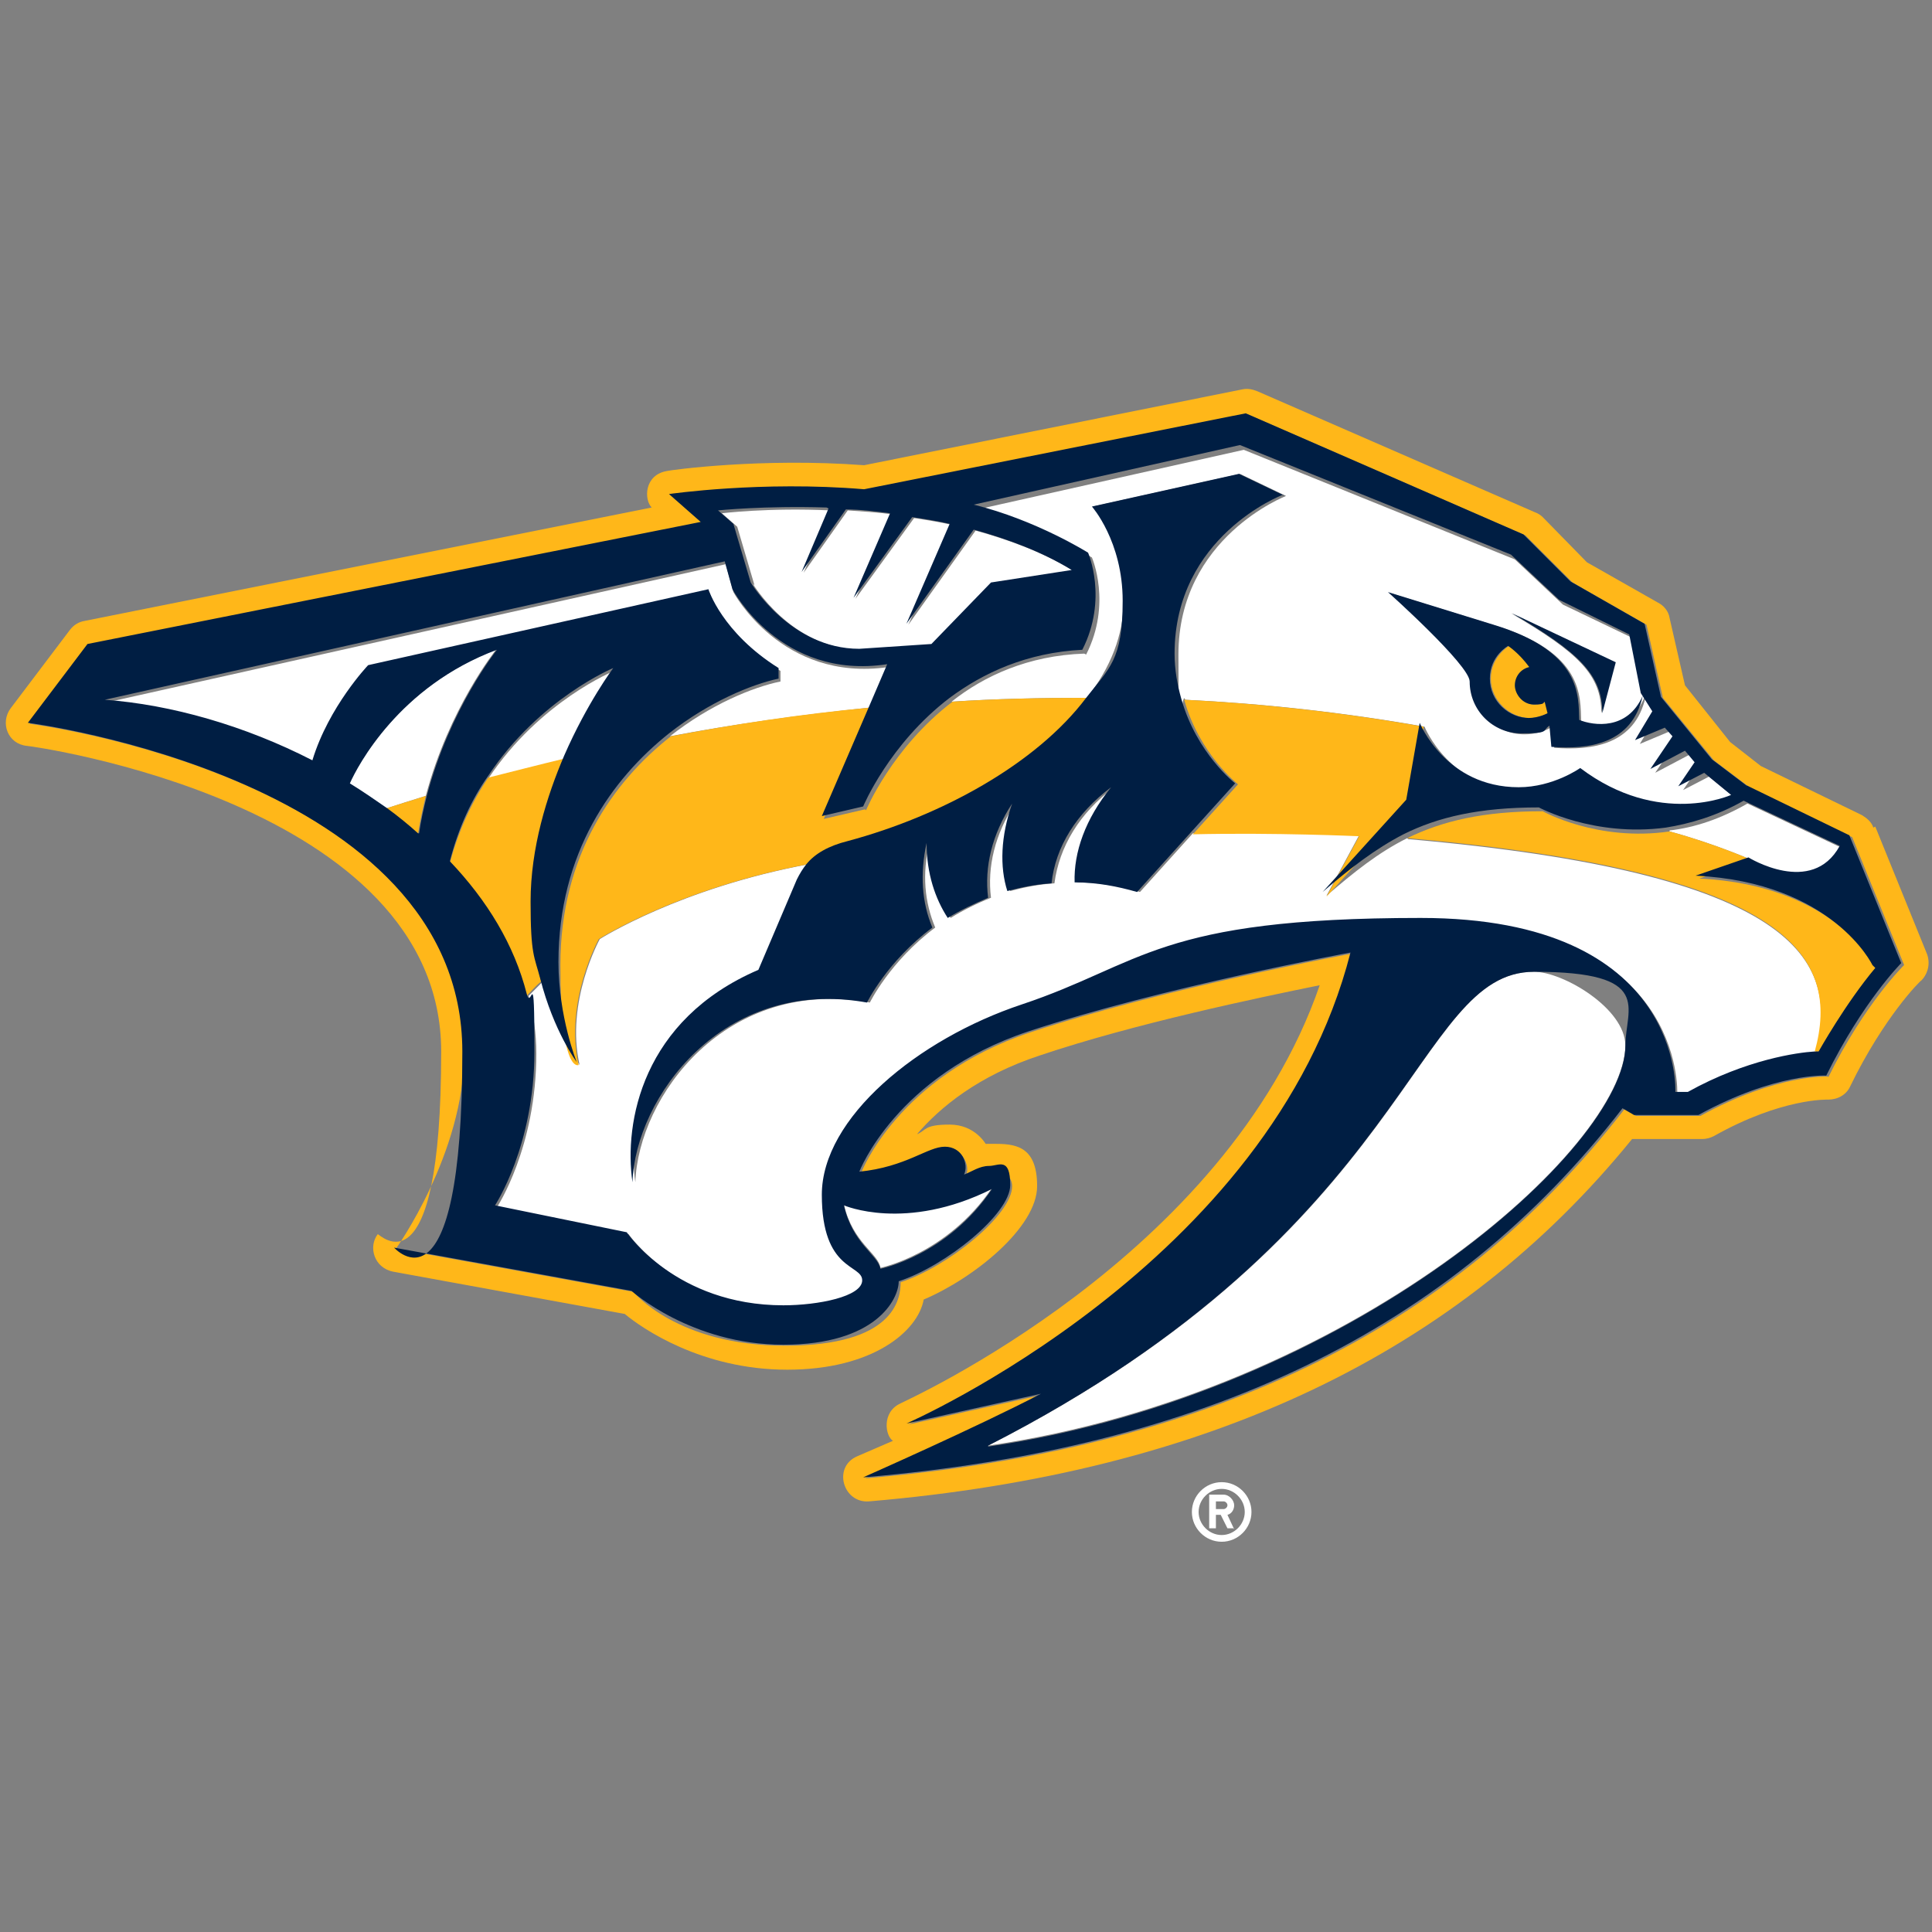
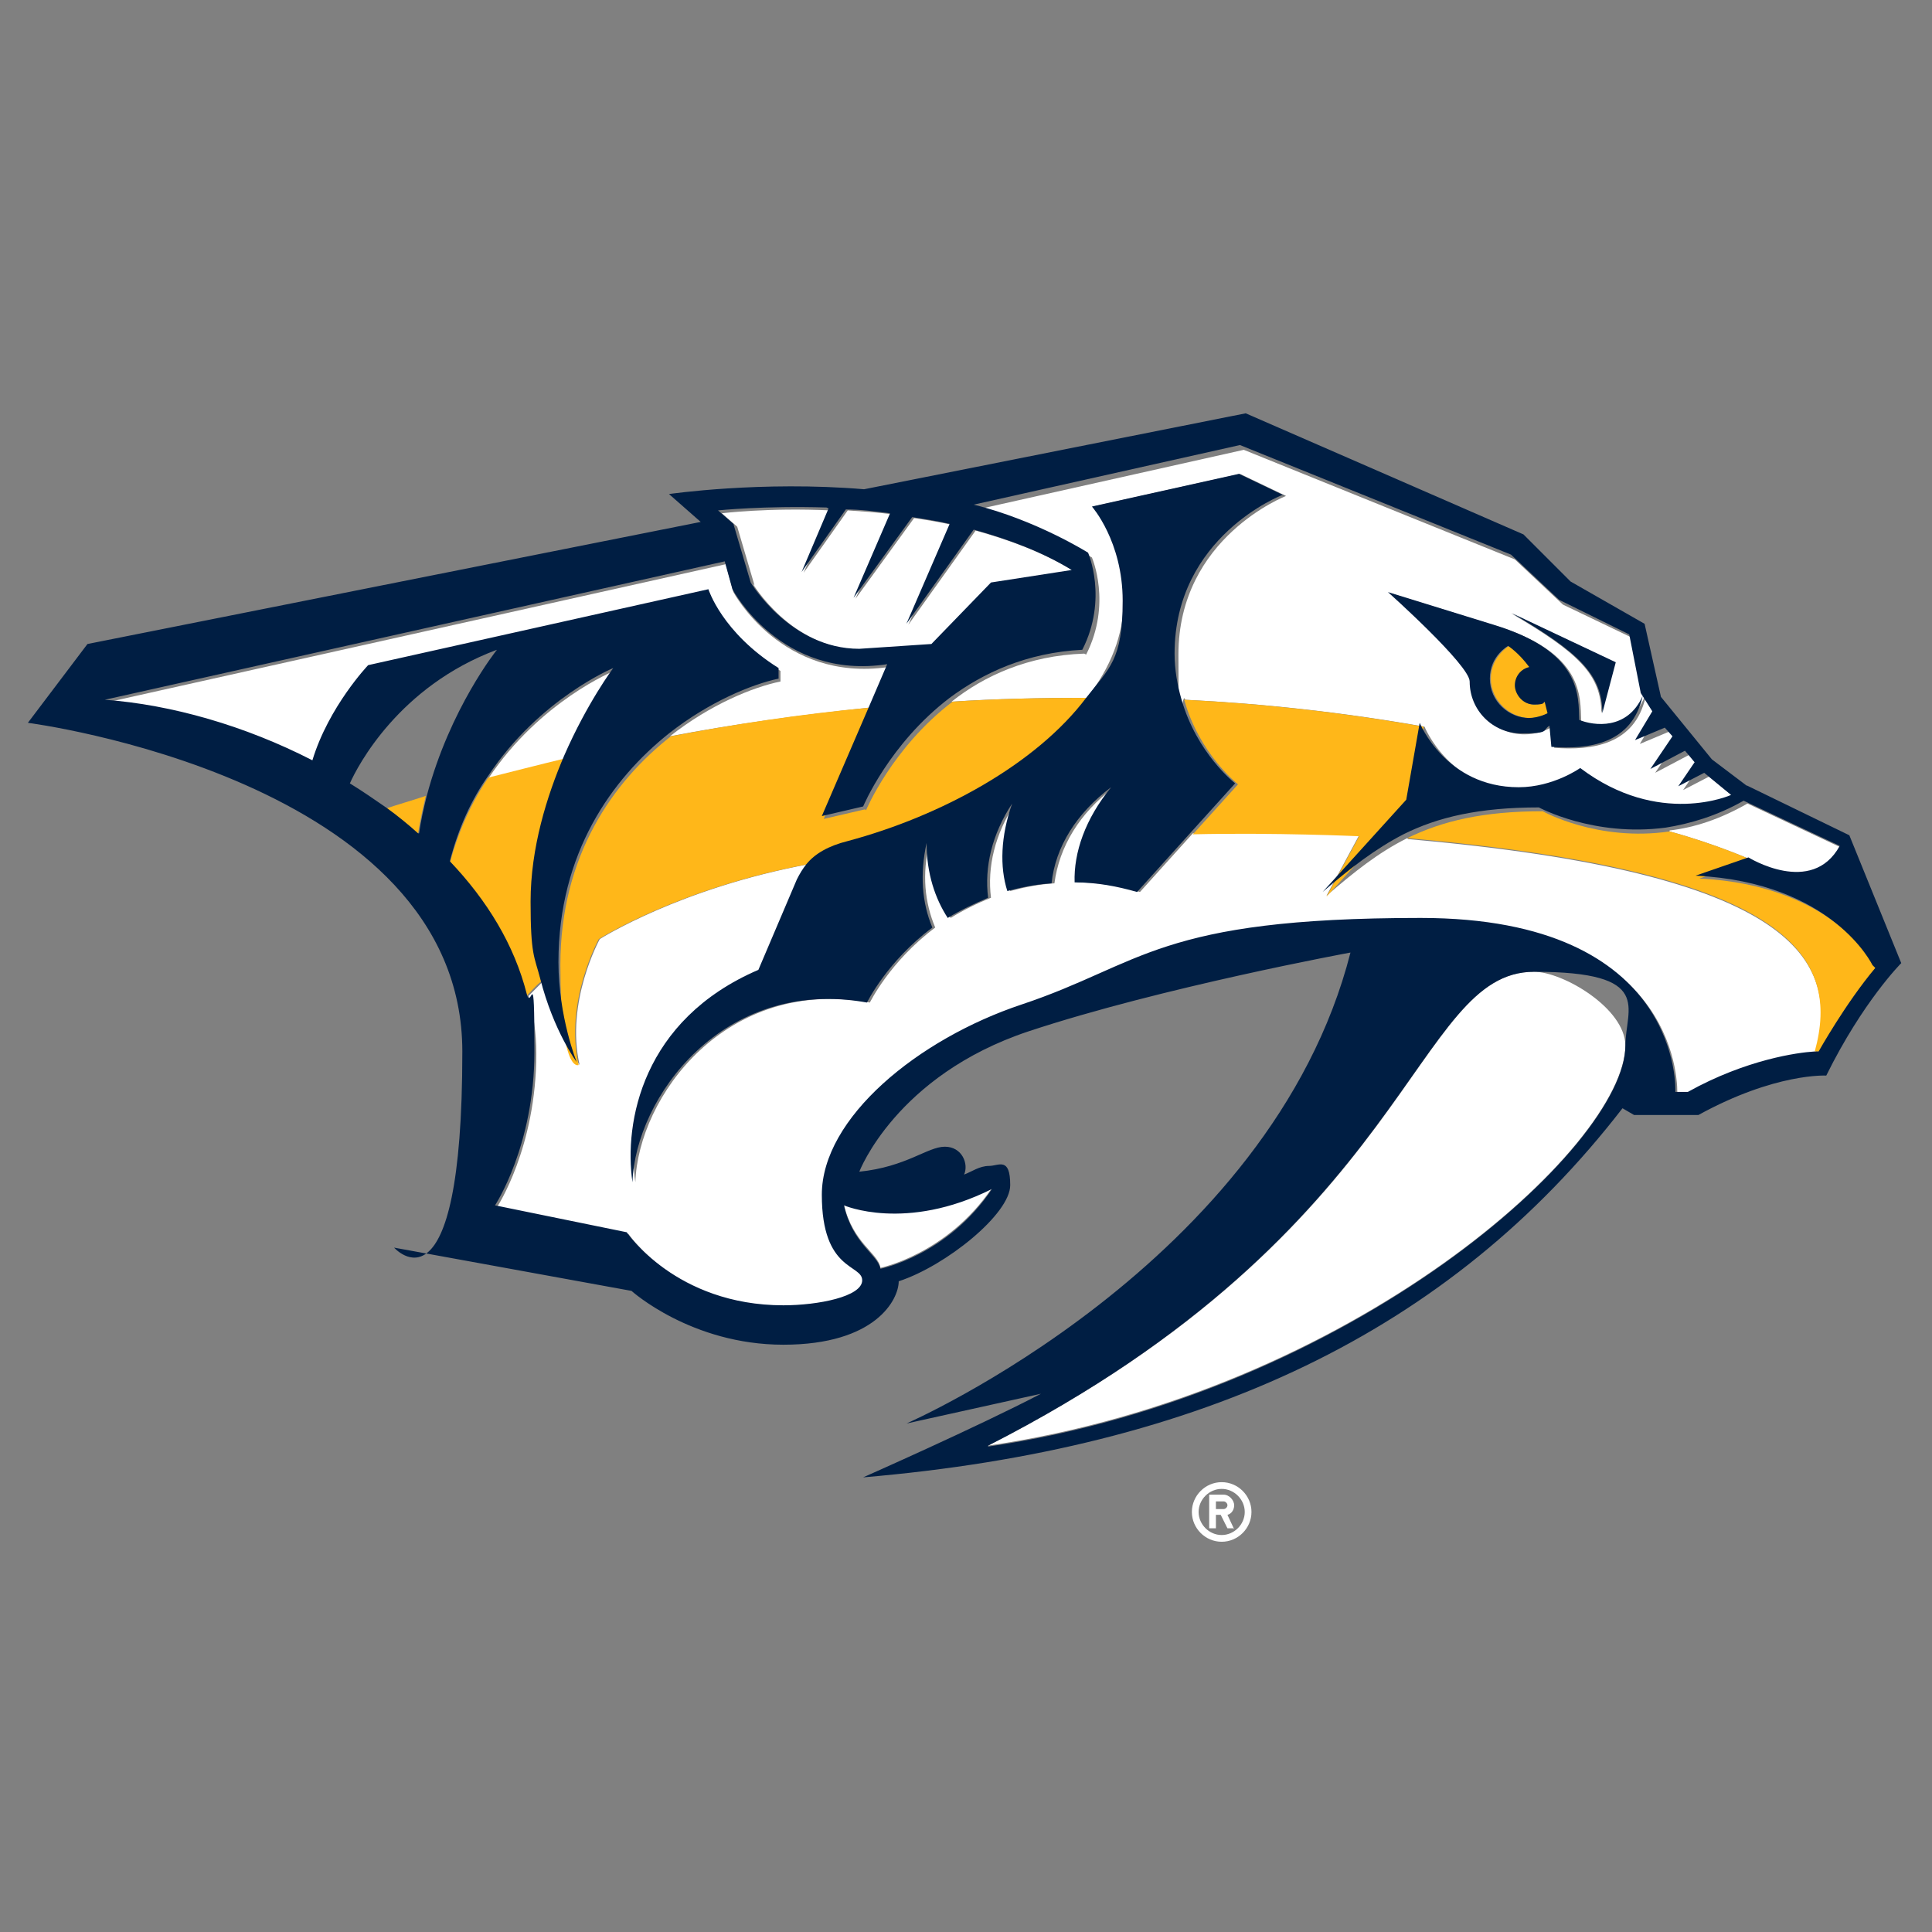
<svg xmlns="http://www.w3.org/2000/svg" version="1.1" viewBox="0 0 201 201">
  <rect x="0" y="0" width="201" height="201" fill="#808080" stroke="none" />
  <defs>
    <style>
      .cls-1 {
        fill: #001e43;
      }

      .cls-2 {
        fill: #ffb719;
      }

      .cls-3 {
        fill: #fff;
      }
    </style>
  </defs>
  <g>
    <g id="Layer_2">
      <g id="Layer_1-2">
        <g id="nashville_predators">
          <path class="cls-3" d="M63.9,69.8s-7.7,3.1-13.1,11.2c2.4-.7,5.1-1.3,8-2,2.4-5.5,5.1-9.1,5.1-9.1" />
          <path class="cls-3" d="M173.7,86.5c4.8,1.3,8.6,3,8.6,3,0,0,6.5,4.1,9.5-1.2l-10-4.7c-2.8,1.6-5.5,2.5-8.1,2.8" />
          <path class="cls-3" d="M38.4,69.5l35.4-7.9s1.4,4.6,7.4,8.2v1.1c-2.9.6-7.3,2.4-11.5,5.7,6.3-1.2,13.3-2.2,20.9-3l1.8-4.2c-11.1,1.6-16.1-7.8-16.1-7.8l-.8-2.9-64.5,14.4c7,.5,14.6,2.7,21.6,6.3,1.7-5.6,5.8-9.9,5.8-9.9" />
          <path class="cls-3" d="M146.4,87.2c-3,1.5-5.5,3.5-8.4,6l3.4-6.3s-8.8-.4-17.3-.2l-5.5,6.1c-2.1-.6-4.2-1-6.5-1-.1-3.1,1.1-6.6,3.8-9.9-3.6,2.7-5.7,6.2-6.2,10-1.6.1-3.1.4-4.6.8-.8-2.6-.7-5.7.5-9.1-2.1,3.2-2.9,6.6-2.5,9.8-1.5.6-2.9,1.3-4.2,2.1-1.3-2-2.1-4.6-2.2-7.8-.8,3.2-.5,6.2.6,8.8-4.7,3.5-6.8,7.8-6.8,7.8-15-2.7-24.1,9.8-24.4,18.7-.9-6.1,1-16.9,13.1-22.1l4-9.4c.2-.6.6-1.1,1-1.6-13.5,2.5-21.8,7.8-21.8,7.8,0,0-3.6,6.5-2.1,13.1,0,0-2.4-3.2-3.8-8.7-.6.6-1.1,1.1-1.5,1.5.5,1.9.8,3.9.8,6,0,9.8-4.1,16-4.1,16l13.7,2.8s5.2,7.6,16.3,7.6,8.2-.4,8.2-2.6-4.2-4-4.2-8.9c0-8,10-16.3,20.8-19.8,12.6-4.2,31.8-9,41.5-9,27.4,0,26.5,18.1,26.5,18.1h1.3c6.1-3.5,11.5-4.2,13.1-4.3,2.6-9.8-2.4-18.7-42.4-22.2" />
          <path class="cls-3" d="M112.8,68c-5.8.2-10.4,2.3-13.8,5,4.6-.3,9.2-.4,14.1-.4,2.4-3.1,3.8-6.5,3.8-10.1,0-6.2-3.2-9.8-3.2-9.8l15.3-3.4,4.8,2.3s-11.2,4.3-11.2,16.5.3,3.3.7,4.7c8.1.4,16.4,1.3,24.9,2.8,0,0,2.7,6.7,10.3,6.7s6.4-2,6.4-2c8.2,6.2,15.7,2.8,15.7,2.8l-2.8-2.3-2.7,1.4,1.7-2.5-1-1.2-3.6,1.9,2.3-3.4-.8-.9-3.1,1.3,1.8-3-1.2-1.9c-1.1,5-5.6,5.6-9.5,5.3l-.2-2.2c-.8.5-1.8.8-2.9.8-3,0-5.5-2.4-5.5-5.4s-8.5-9.3-8.5-9.3l11,3.4c9.2,2.8,8.8,7.4,8.9,9.9,1.6.7,5.1,1.2,6.6-2.5l-1.2-6.1-7.3-3.5-5-4.7-28.2-11.4-27.7,6.2c6.5,1.6,11.9,5,11.9,5,0,0,2.1,4.8-.6,10.1M168,68.9l-1.4,5.3c0-4-2.4-6.3-9.4-10.4,0,0,10.8,5.1,10.8,5.1Z" />
-           <path class="cls-3" d="M36.3,81.5c1.3.8,2.7,1.7,3.9,2.6,1.2-.4,2.5-.8,4.1-1.3,2.4-9.1,7.3-15.2,7.3-15.2-10.1,3.8-14.4,12.1-15.3,13.9" />
          <path class="cls-3" d="M78.3,60.7s4.1,6.9,11.3,6.9l7.5-.5,6.2-6.4,8.4-1.3c-3.1-1.9-6.6-3.2-10.2-4.2l-7,9.8,4.5-10.4c-1.3-.3-2.6-.5-3.9-.7l-6.1,8.4,3.8-8.8c-1.6-.2-3.1-.3-4.6-.4l-4.6,6.5,2.8-6.5c-6.5-.3-11.3.3-11.3.3l1.6,1.4,1.8,6.1h0Z" />
          <path class="cls-3" d="M87.8,125.3c.9,4,3.6,5.1,3.8,6.6,0,0,6.9-1.4,11.6-8.3-9,4.5-15.4,1.7-15.4,1.7" />
          <path class="cls-3" d="M169.1,108.8c0-3.9-6.5-7.7-9.5-7.7-12.6,0-12.4,26.7-56.8,49.3,37.8-5.5,66.3-31.1,66.3-41.7" />
-           <path class="cls-2" d="M194.9,86.1c-.2-.6-.7-1-1.2-1.3l-10.5-5.1-3.2-2.5-4.7-5.9-1.6-7c-.1-.7-.6-1.3-1.2-1.6l-7.4-4.2-4.6-4.7c-.2-.2-.5-.4-.8-.5l-28.9-12.6c-.5-.2-1-.3-1.5-.2l-39.4,7.9c-10.7-.8-20.1.5-20.5.6-2.4.4-2.4,3-1.6,3.8l-59,11.8c-.6.1-1.1.4-1.5.9l-6.2,8.2c-1.1,1.5-.3,3.7,1.7,3.9.4,0,43.1,5.9,43.1,31.8s-6.5,18.9-6.6,19c-1,1.3-.4,3.5,1.6,3.9l24.1,4.4c1.8,1.5,8,5.8,16.9,5.8s13.6-4,14.2-7.3c5.2-2.2,11.8-7.5,11.8-11.8s-2.4-4.4-4.6-4.4-.5,0-.7.1c0,0-1.1-2.1-3.8-2.1s-2.4.6-3.4,1c2.4-2.8,6.4-6.1,12.8-8.2,9.8-3.3,22.7-6,29.1-7.3-9.8,28.4-43.3,43.3-43.6,43.5-2,.9-1.6,3.4-.8,3.9l-3.7,1.6c-2.6,1.1-1.5,4.9,1.2,4.7,35.3-3,61.3-15.4,79.4-37.7h7.3c.4,0,.8-.1,1.2-.3,7.1-4,11.9-3.8,11.9-3.8,1,0,1.9-.5,2.3-1.4,3.5-7.2,7.3-11,7.4-11,.5-.5,1-1.5.6-2.7l-5.4-13.3h0ZM190.2,112s-5.3-.3-13.3,4.1h-6.7l-1.2-.7c-18,23.3-43.7,35.4-79,38.4,0,0,12-5.3,18.5-8.7l-14,3.1s38-16.5,46.2-49c0,0-19.6,3.6-33.5,8.2-13.8,4.6-17.6,14.6-17.6,14.6,4.9-.5,7.4-2.6,8.9-2.6s2.5,1.8,2,2.9c.8-.3,1.8-.9,2.6-.9s2.2.8,2.2,2c0,3-6.7,8.4-11.6,10,0,1.8-.7,6.6-12,6.6s-15.8-5.6-15.8-5.6l-24.7-4.5s7.1-9.9,7.1-20.4c0-28.4-45.2-34.2-45.2-34.2l6.2-8.2,63.8-12.7-3.3-2.9s9.6-1.4,20.3-.5l39.7-7.9,28.9,12.6,4.9,4.9,7.7,4.4,1.7,7.6,5.3,6.5,3.7,2.8,10.7,5.2,5.4,13.3s-4.1,4-7.9,11.7" />
          <path class="cls-2" d="M182.3,89.5s-3.8-1.7-8.6-3c-7.5,1.1-13.2-2.1-13.2-2.1-6.2,0-10.4,1-14.1,2.8,40.1,3.5,45.1,12.4,42.4,22.2.3,0,.5,0,.5,0,0,0,2.7-5.1,5.9-8.7,0,0-4.1-8.6-18.4-9.3l5.5-1.9h0Z" />
          <path class="cls-2" d="M58.8,78.9c-2.9.7-5.6,1.4-8,2-1.7,2.5-3.1,5.5-4,8.9,3.8,4.1,6.7,8.7,8,13.8.4-.4.9-1,1.5-1.5-.6-2.3-1-5-1-8,0-5.6,1.6-11,3.5-15.2" />
          <path class="cls-2" d="M148.1,75.6c-8.5-1.5-16.8-2.4-24.9-2.8,1.6,5.7,5.6,8.8,5.6,8.8l-4.7,5.2c8.5-.2,17.3.2,17.3.2l-3.4,6.3,8.7-9.6,1.4-8h0Z" />
          <path class="cls-2" d="M90,84.2l-4.3,1,5-11.6c-7.6.7-14.6,1.8-20.9,3-6,4.7-11.5,12.4-11.5,23.8s1.9,10.4,1.9,10.4c-1.5-6.6,2.1-13.1,2.1-13.1,0,0,8.3-5.3,21.8-7.8.9-1.1,2.3-1.9,4.3-2.4,9.7-2.5,19.5-8,24.8-14.9-4.8,0-9.5.1-14.1.4-6.3,4.8-9,11.3-9,11.3" />
          <path class="cls-2" d="M43.5,86.7c.2-1.3.5-2.6.8-3.9-1.5.5-2.9.9-4.1,1.3,1.1.8,2.2,1.7,3.2,2.6" />
          <path class="cls-2" d="M159.1,74.7c1.1,0,2-.5,2-.5,0-.4-.2-.8-.3-1.2-.3.2-.7.3-1.1.3-1.2,0-2-.9-2-2s.6-1.7,1.5-1.9c-1.1-1.6-2.2-2.2-2.2-2.2,0,0-1.9,1.1-1.9,3.4s2,4.1,4.1,4.1" />
          <path class="cls-1" d="M181.8,81.8l-3.7-2.8-5.3-6.5-1.7-7.6-7.7-4.4-4.9-4.9-28.9-12.6-39.7,7.9c-10.7-.9-20.3.5-20.3.5l3.3,2.9-63.8,12.7-6.2,8.2s45.2,5.8,45.2,34.2-7.1,20.4-7.1,20.4l24.7,4.5s6.2,5.6,15.8,5.6,12-4.7,12-6.6c4.9-1.6,11.6-7,11.6-10s-1.2-2-2.2-2-1.8.6-2.6.9c.5-1.1-.2-2.9-2-2.9s-4,2.1-8.9,2.6c0,0,3.8-10,17.6-14.6,13.9-4.6,33.5-8.2,33.5-8.2-8.3,32.5-46.2,49-46.2,49l14-3.1c-6.5,3.4-18.5,8.7-18.5,8.7,35.3-3,61-15.1,79-38.4l1.2.7h6.7c8-4.4,13.3-4.1,13.3-4.1,3.8-7.7,7.8-11.7,7.8-11.7l-5.4-13.3-10.7-5.2h0ZM86.2,52.9l-2.8,6.6,4.6-6.5c1.5,0,3,.2,4.6.4l-3.8,8.8,6.1-8.4c1.3.2,2.6.4,3.9.7l-4.5,10.4,7-9.8c3.6,1,7.1,2.3,10.2,4.2l-8.4,1.3-6.2,6.4-7.5.5c-7.2,0-11.3-6.9-11.3-6.9l-1.8-6.1-1.6-1.4s4.8-.5,11.3-.3M43.5,86.7c-1-.9-2.1-1.8-3.2-2.6-1.3-.9-2.6-1.8-3.9-2.6.8-1.8,5.1-10.1,15.3-13.9,0,0-4.9,6.1-7.3,15.2-.3,1.2-.6,2.5-.8,3.9M103.2,123.7c-4.6,6.9-11.6,8.3-11.6,8.3-.3-1.5-2.9-2.6-3.8-6.6,0,0,6.4,2.8,15.4-1.7M102.8,150.4c44.3-22.6,44.2-49.3,56.8-49.3s9.5,3.8,9.5,7.7c0,10.5-28.5,36.2-66.3,41.7M195.1,100.7c-3.1,3.7-5.9,8.7-5.9,8.7,0,0-.2,0-.5,0-1.6.1-7,.8-13.1,4.2h-1.3c0,0,.9-18.1-26.5-18.1s-28.9,4.8-41.5,9c-10.8,3.6-20.8,11.8-20.8,19.8s4.2,7.2,4.2,8.9-4.6,2.6-8.2,2.6c-11.2,0-16.3-7.6-16.3-7.6l-13.7-2.8s4.1-6.2,4.1-16-.3-4.1-.8-6c-1.3-5.1-4.1-9.7-8-13.8.9-3.5,2.3-6.5,4-8.9,5.3-8,13-11.2,13-11.2,0,0-2.7,3.6-5.1,9.1-1.8,4.2-3.5,9.6-3.5,15.2s.4,5.7,1,8c1.4,5.5,3.8,8.7,3.8,8.7,0,0-1.9-4.7-1.9-10.4,0-11.4,5.6-19.1,11.5-23.8,4.2-3.3,8.6-5.1,11.4-5.7v-1.1c-5.9-3.7-7.3-8.2-7.3-8.2l-35.4,7.9s-4.1,4.3-5.8,9.9c-7-3.6-14.7-5.8-21.6-6.3l64.5-14.4.8,2.9s5,9.5,16.1,7.8l-1.8,4.2-5,11.6,4.3-1s2.7-6.5,9-11.3c3.5-2.6,8-4.7,13.8-5,2.7-5.3.6-10.1.6-10.1,0,0-5.4-3.4-11.9-5l27.7-6.2,28.2,11.4,5,4.7,7.3,3.6,1.2,6.1,1.2,1.9-1.8,3,3.1-1.3.8.9-2.3,3.4,3.6-1.9,1,1.2-1.7,2.5,2.7-1.4,2.8,2.3s-7.5,3.4-15.7-2.8c0,0-2.8,2-6.4,2-7.6,0-10.3-6.7-10.3-6.7l-1.4,8-8.7,9.6c2.9-2.5,5.5-4.5,8.4-6,3.6-1.8,7.9-2.8,14.1-2.8,0,0,5.7,3.1,13.2,2.1,2.5-.4,5.3-1.2,8.1-2.8l10,4.7c-2.9,5.3-9.5,1.2-9.5,1.2l-5.5,1.9c14.3.7,18.4,9.3,18.4,9.3" />
          <path class="cls-1" d="M164.3,74.9c-.1-2.5.3-7.1-8.9-9.9l-11-3.4s8.5,7.6,8.5,9.3c0,3,2.4,5.4,5.4,5.4s2.1-.3,2.9-.8l.2,2.2c3.9.3,8.4-.3,9.5-5.3-1.6,3.6-5.1,3.1-6.6,2.5M159.1,74.7c-2.1,0-4.1-1.7-4.1-4.1s1.9-3.4,1.9-3.4c0,0,1.1.7,2.2,2.2-.9.2-1.5,1-1.5,1.9s.8,2,2,2,.9-.2,1.1-.3c.1.4.2.8.3,1.2,0,0-.9.5-2,.5" />
          <path class="cls-1" d="M166.7,74.2l1.4-5.3-10.8-5.1c7,4.1,9.4,6.4,9.4,10.4" />
          <path class="cls-1" d="M133.7,51.6l-4.8-2.3-15.3,3.4s3.2,3.6,3.2,9.8-1.4,7-3.8,10.1c-5.2,6.9-15.1,12.3-24.8,14.9-2,.5-3.4,1.3-4.3,2.4-.4.5-.7,1-1,1.6l-4,9.4c-12.1,5.2-14,15.9-13.1,22.1.3-8.8,9.4-21.4,24.4-18.7,0,0,2.1-4.3,6.8-7.8-1.1-2.6-1.3-5.6-.6-8.8,0,3.2.9,5.8,2.2,7.8,1.3-.8,2.8-1.5,4.2-2.1-.4-3.2.4-6.6,2.5-9.8-1.2,3.4-1.3,6.6-.5,9.1,1.5-.4,3-.7,4.6-.8.4-3.8,2.6-7.3,6.2-10-2.7,3.3-3.9,6.8-3.8,9.9,2.3,0,4.4.4,6.5,1l5.5-6.1,4.7-5.2s-4-3.1-5.6-8.8c-.4-1.4-.7-3-.7-4.7,0-12.2,11.2-16.5,11.2-16.5" />
          <path class="cls-3" d="M130.2,157.3c0-1.7-1.4-3.1-3.1-3.1s-3.1,1.4-3.1,3.1,1.4,3.1,3.1,3.1,3.1-1.4,3.1-3.1ZM124.7,157.3c0-1.3,1.1-2.4,2.4-2.4s2.4,1.1,2.4,2.4-1.1,2.4-2.4,2.4-2.4-1.1-2.4-2.4Z" />
          <path class="cls-3" d="M128.4,159.1l-.7-1.5c.4-.1.7-.5.7-1s-.5-1.1-1.1-1.1h-1.5v3.5h.7v-1.4h.5l.7,1.4h.7ZM127.3,157h-.8v-.8h.8c.2,0,.4.2.4.4s-.2.4-.4.4Z" />
        </g>
      </g>
    </g>
  </g>
</svg>